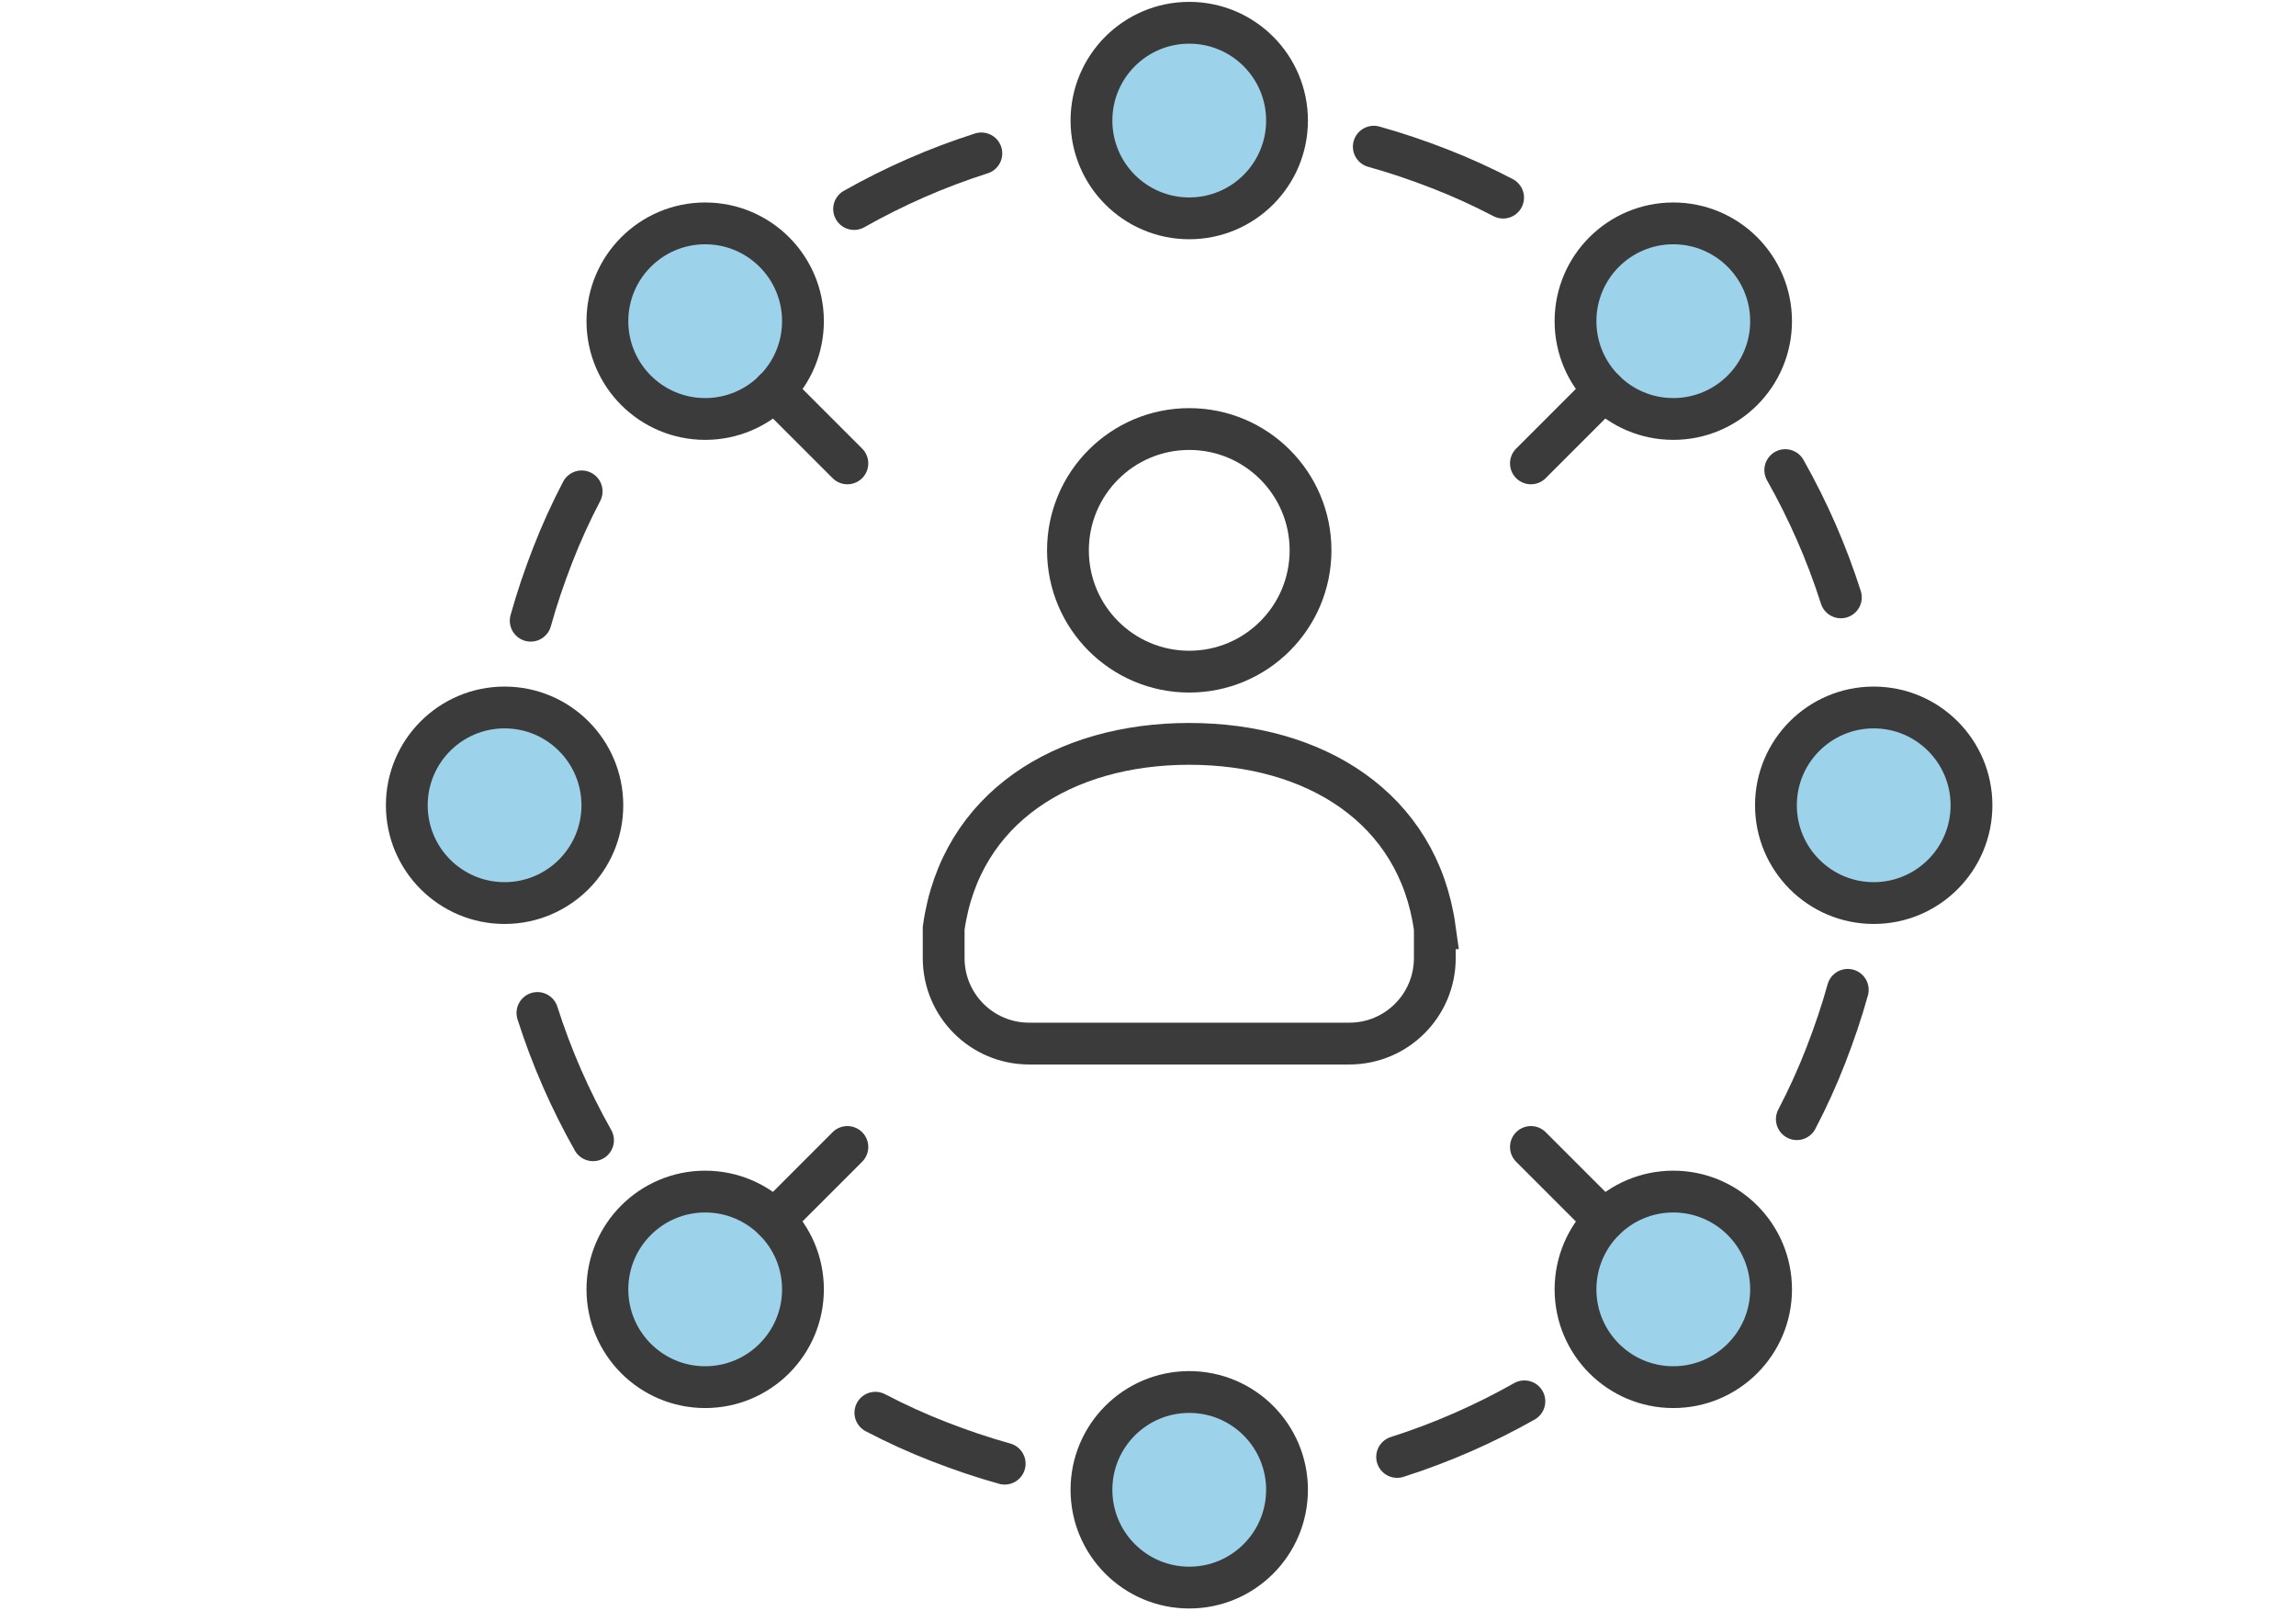
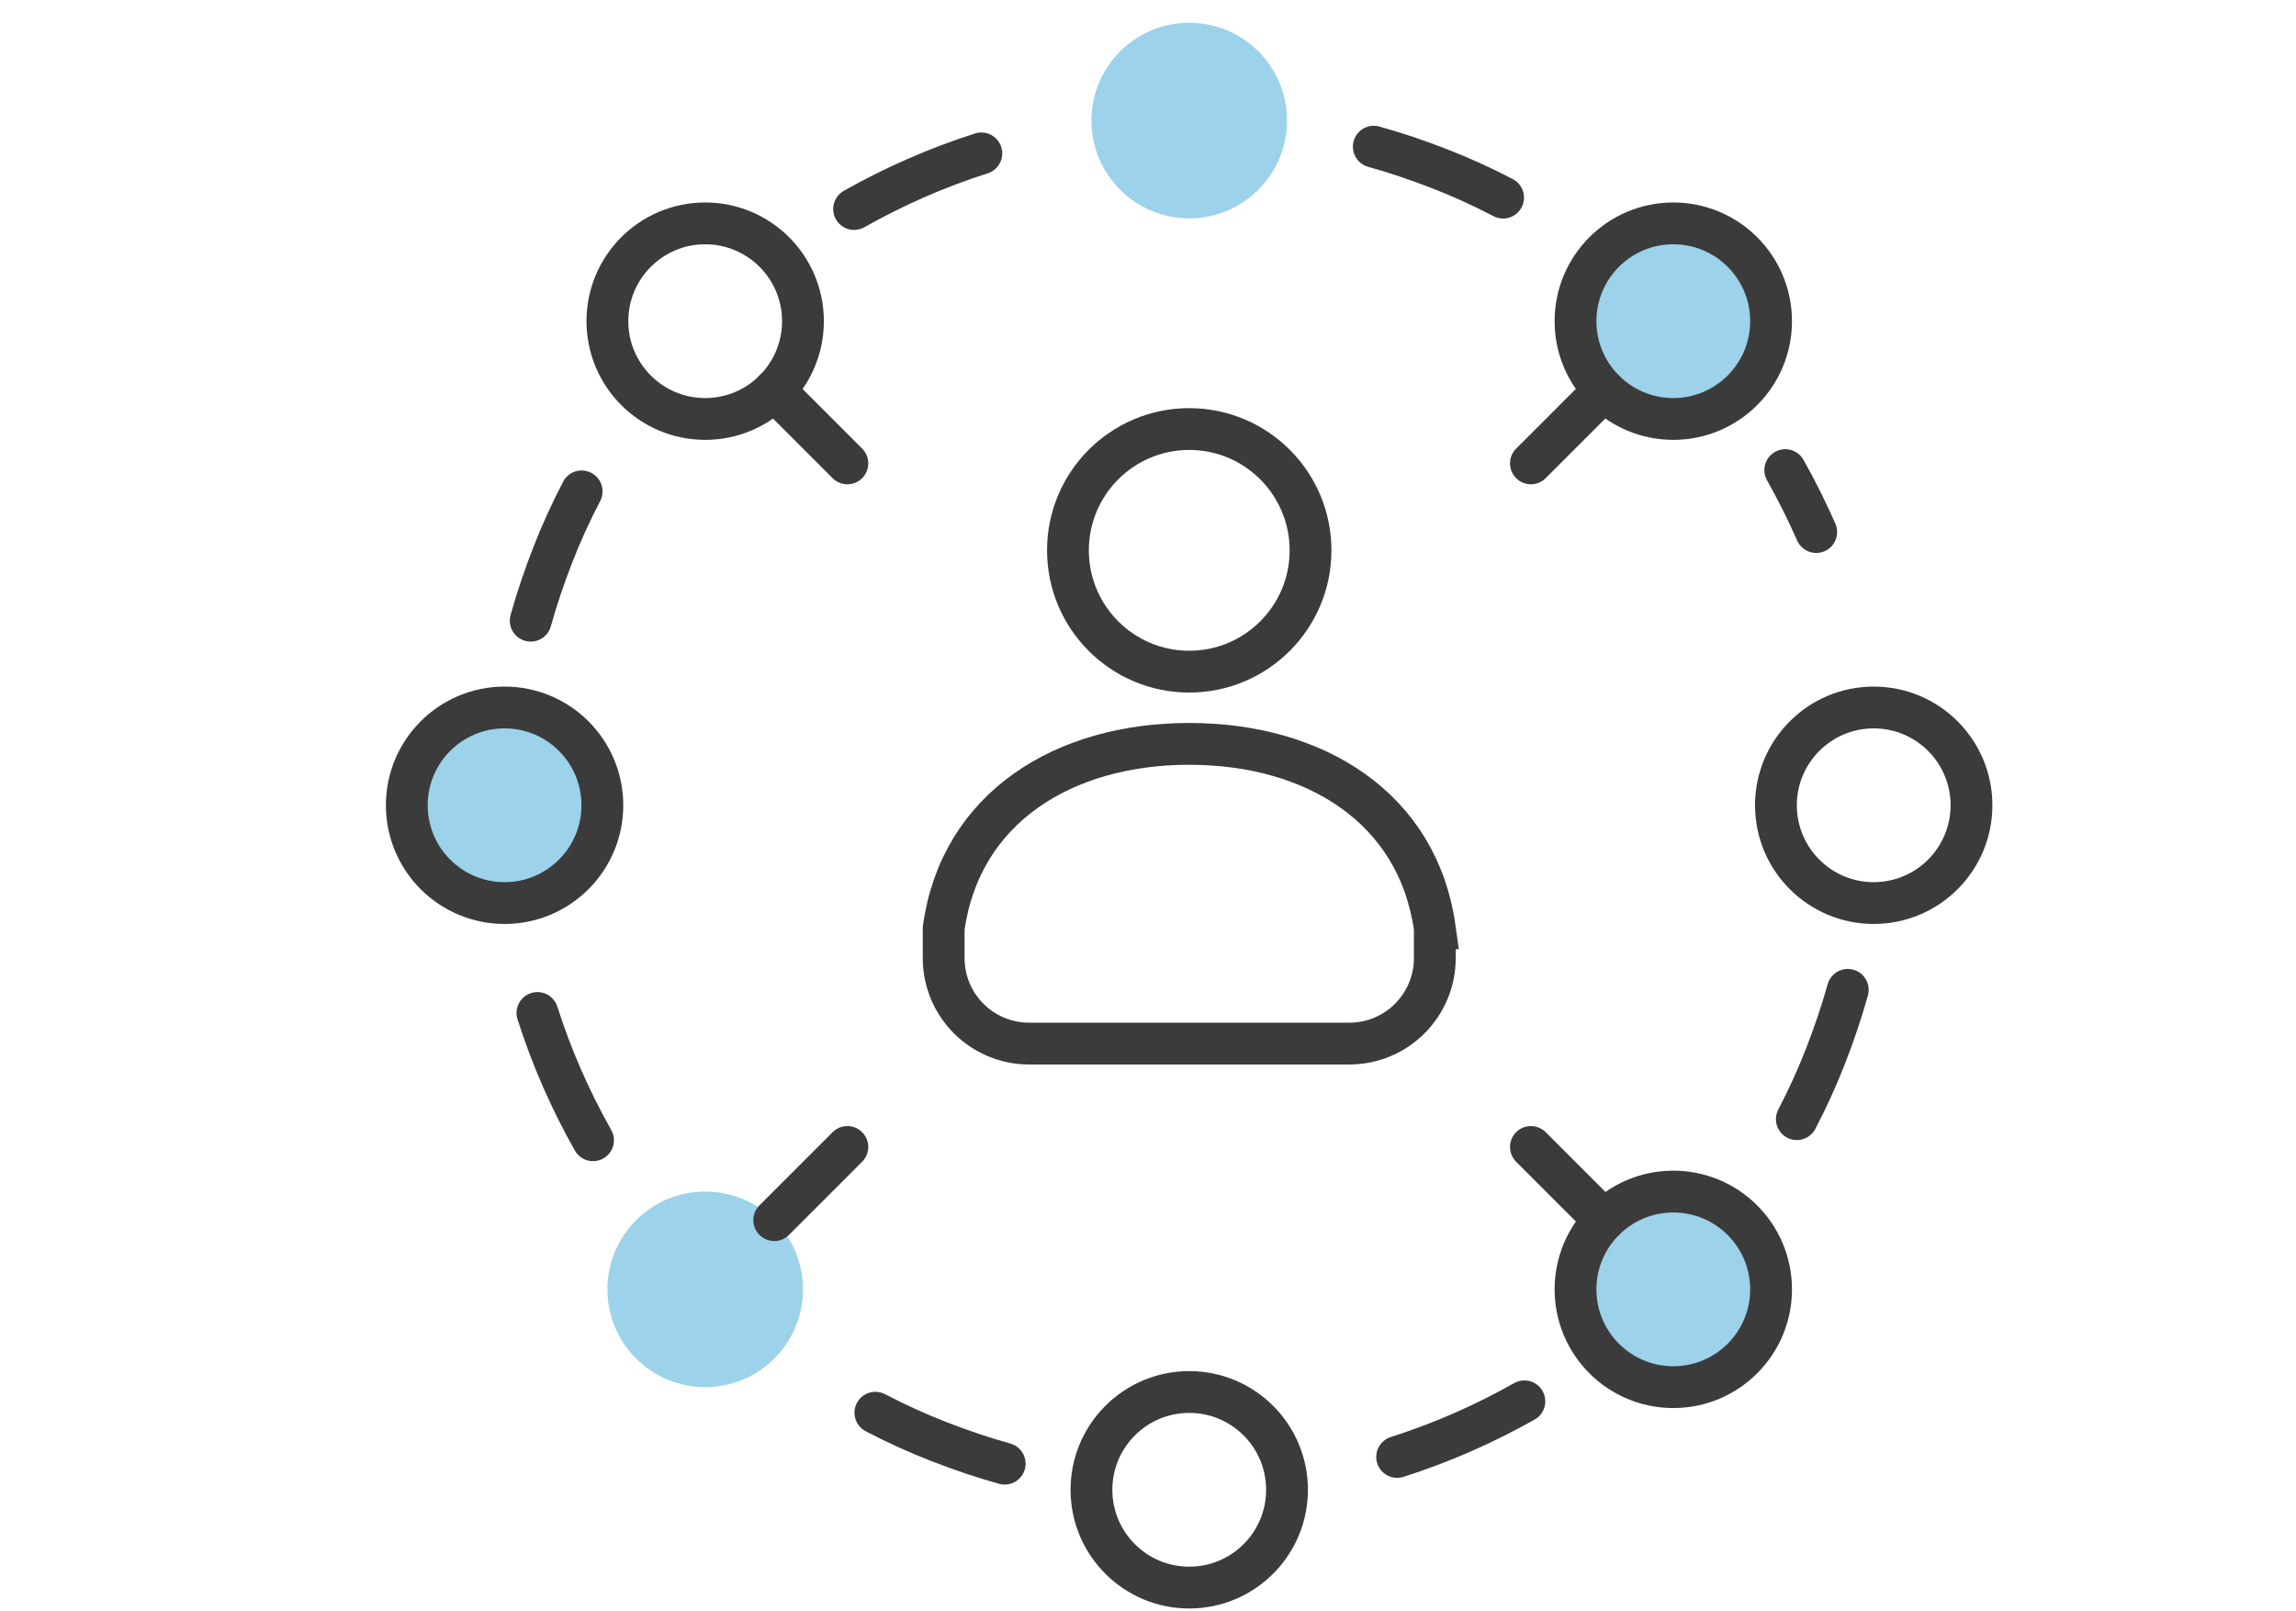
<svg xmlns="http://www.w3.org/2000/svg" version="1.1" viewBox="0 0 123.04 86.32">
  <g>
    <g>
      <circle cx="63.73" cy="6.46" r="5.24" fill="#9cd2ea" />
-       <circle cx="63.73" cy="79.83" r="5.24" fill="#9cd2ea" />
-       <circle cx="37.79" cy="17.21" r="5.24" fill="#9cd2ea" />
      <circle cx="89.67" cy="69.09" r="5.24" fill="#9cd2ea" />
      <circle cx="27.04" cy="43.15" r="5.24" fill="#9cd2ea" />
-       <circle cx="100.41" cy="43.15" r="5.24" fill="#9cd2ea" />
      <circle cx="37.79" cy="69.09" r="5.24" fill="#9cd2ea" />
      <circle cx="89.67" cy="17.21" r="5.24" fill="#9cd2ea" />
-       <circle cx="63.73" cy="6.46" r="5.24" fill="none" stroke="#3b3b3b" stroke-linecap="round" stroke-miterlimit="10" stroke-width="2.24" />
      <circle cx="63.73" cy="79.83" r="5.24" fill="none" stroke="#3b3b3b" stroke-linecap="round" stroke-miterlimit="10" stroke-width="2.24" />
      <circle cx="37.79" cy="17.21" r="5.24" fill="none" stroke="#3b3b3b" stroke-linecap="round" stroke-miterlimit="10" stroke-width="2.24" />
      <circle cx="89.67" cy="69.09" r="5.24" fill="none" stroke="#3b3b3b" stroke-linecap="round" stroke-miterlimit="10" stroke-width="2.24" />
      <circle cx="27.04" cy="43.15" r="5.24" fill="none" stroke="#3b3b3b" stroke-linecap="round" stroke-miterlimit="10" stroke-width="2.24" />
      <circle cx="100.41" cy="43.15" r="5.24" fill="none" stroke="#3b3b3b" stroke-linecap="round" stroke-miterlimit="10" stroke-width="2.24" />
-       <circle cx="37.79" cy="69.09" r="5.24" fill="none" stroke="#3b3b3b" stroke-linecap="round" stroke-miterlimit="10" stroke-width="2.24" />
      <circle cx="89.67" cy="17.21" r="5.24" fill="none" stroke="#3b3b3b" stroke-linecap="round" stroke-miterlimit="10" stroke-width="2.24" />
      <line x1="41.49" y1="20.91" x2="45.41" y2="24.83" fill="none" stroke="#3b3b3b" stroke-linecap="round" stroke-miterlimit="10" stroke-width="2.24" />
      <line x1="82.04" y1="61.46" x2="85.96" y2="65.38" fill="none" stroke="#3b3b3b" stroke-linecap="round" stroke-miterlimit="10" stroke-width="2.24" />
      <line x1="41.49" y1="65.38" x2="45.41" y2="61.46" fill="none" stroke="#3b3b3b" stroke-linecap="round" stroke-miterlimit="10" stroke-width="2.24" />
      <line x1="82.04" y1="24.83" x2="85.96" y2="20.91" fill="none" stroke="#3b3b3b" stroke-linecap="round" stroke-miterlimit="10" stroke-width="2.24" />
      <path d="M45.77,11.2c1.08-.61,2.18-1.16,3.32-1.66s2.31-.94,3.5-1.32" fill="none" stroke="#3b3b3b" stroke-linecap="round" stroke-miterlimit="10" stroke-width="2.24" />
      <path d="M81.69,75.09c-1.08.61-2.18,1.16-3.32,1.66s-2.31.94-3.5,1.32" fill="none" stroke="#3b3b3b" stroke-linecap="round" stroke-miterlimit="10" stroke-width="2.24" />
      <path d="M28.44,33.26c.33-1.19.73-2.36,1.18-3.52s.97-2.3,1.55-3.41" fill="none" stroke="#3b3b3b" stroke-linecap="round" stroke-miterlimit="10" stroke-width="2.24" />
      <path d="M99.02,53.04c-.33,1.19-.73,2.36-1.18,3.52s-.97,2.3-1.55,3.41" fill="none" stroke="#3b3b3b" stroke-linecap="round" stroke-miterlimit="10" stroke-width="2.24" />
      <path d="M31.78,61.1c-.61-1.08-1.16-2.18-1.66-3.32s-.94-2.31-1.32-3.5" fill="none" stroke="#3b3b3b" stroke-linecap="round" stroke-miterlimit="10" stroke-width="2.24" />
-       <path d="M95.67,25.19c.61,1.08,1.16,2.18,1.66,3.32s.94,2.31,1.32,3.5" fill="none" stroke="#3b3b3b" stroke-linecap="round" stroke-miterlimit="10" stroke-width="2.24" />
+       <path d="M95.67,25.19c.61,1.08,1.16,2.18,1.66,3.32" fill="none" stroke="#3b3b3b" stroke-linecap="round" stroke-miterlimit="10" stroke-width="2.24" />
      <path d="M53.84,78.43c-1.19-.33-2.36-.73-3.52-1.18s-2.3-.97-3.41-1.55" fill="none" stroke="#3b3b3b" stroke-linecap="round" stroke-miterlimit="10" stroke-width="2.24" />
      <path d="M73.62,7.86c1.19.33,2.36.73,3.52,1.18,1.16.45,2.3.97,3.41,1.55" fill="none" stroke="#3b3b3b" stroke-linecap="round" stroke-miterlimit="10" stroke-width="2.24" />
    </g>
    <circle cx="63.73" cy="29.49" r="6.5" fill="none" stroke="#3b3b3b" stroke-linecap="round" stroke-miterlimit="10" stroke-width="2.24" />
    <path d="M76.89,49.74c-.9-6.47-6.44-9.88-13.16-9.88s-12.26,3.41-13.16,9.88v1.6c0,2.53,2.05,4.58,4.58,4.58h17.16c2.53,0,4.58-2.05,4.58-4.58,0,0,0-1.6,0-1.6Z" fill="none" stroke="#3b3b3b" stroke-linecap="round" stroke-miterlimit="10" stroke-width="2.24" />
  </g>
  <rect width="123.04" height="86.32" fill="none" />
</svg>